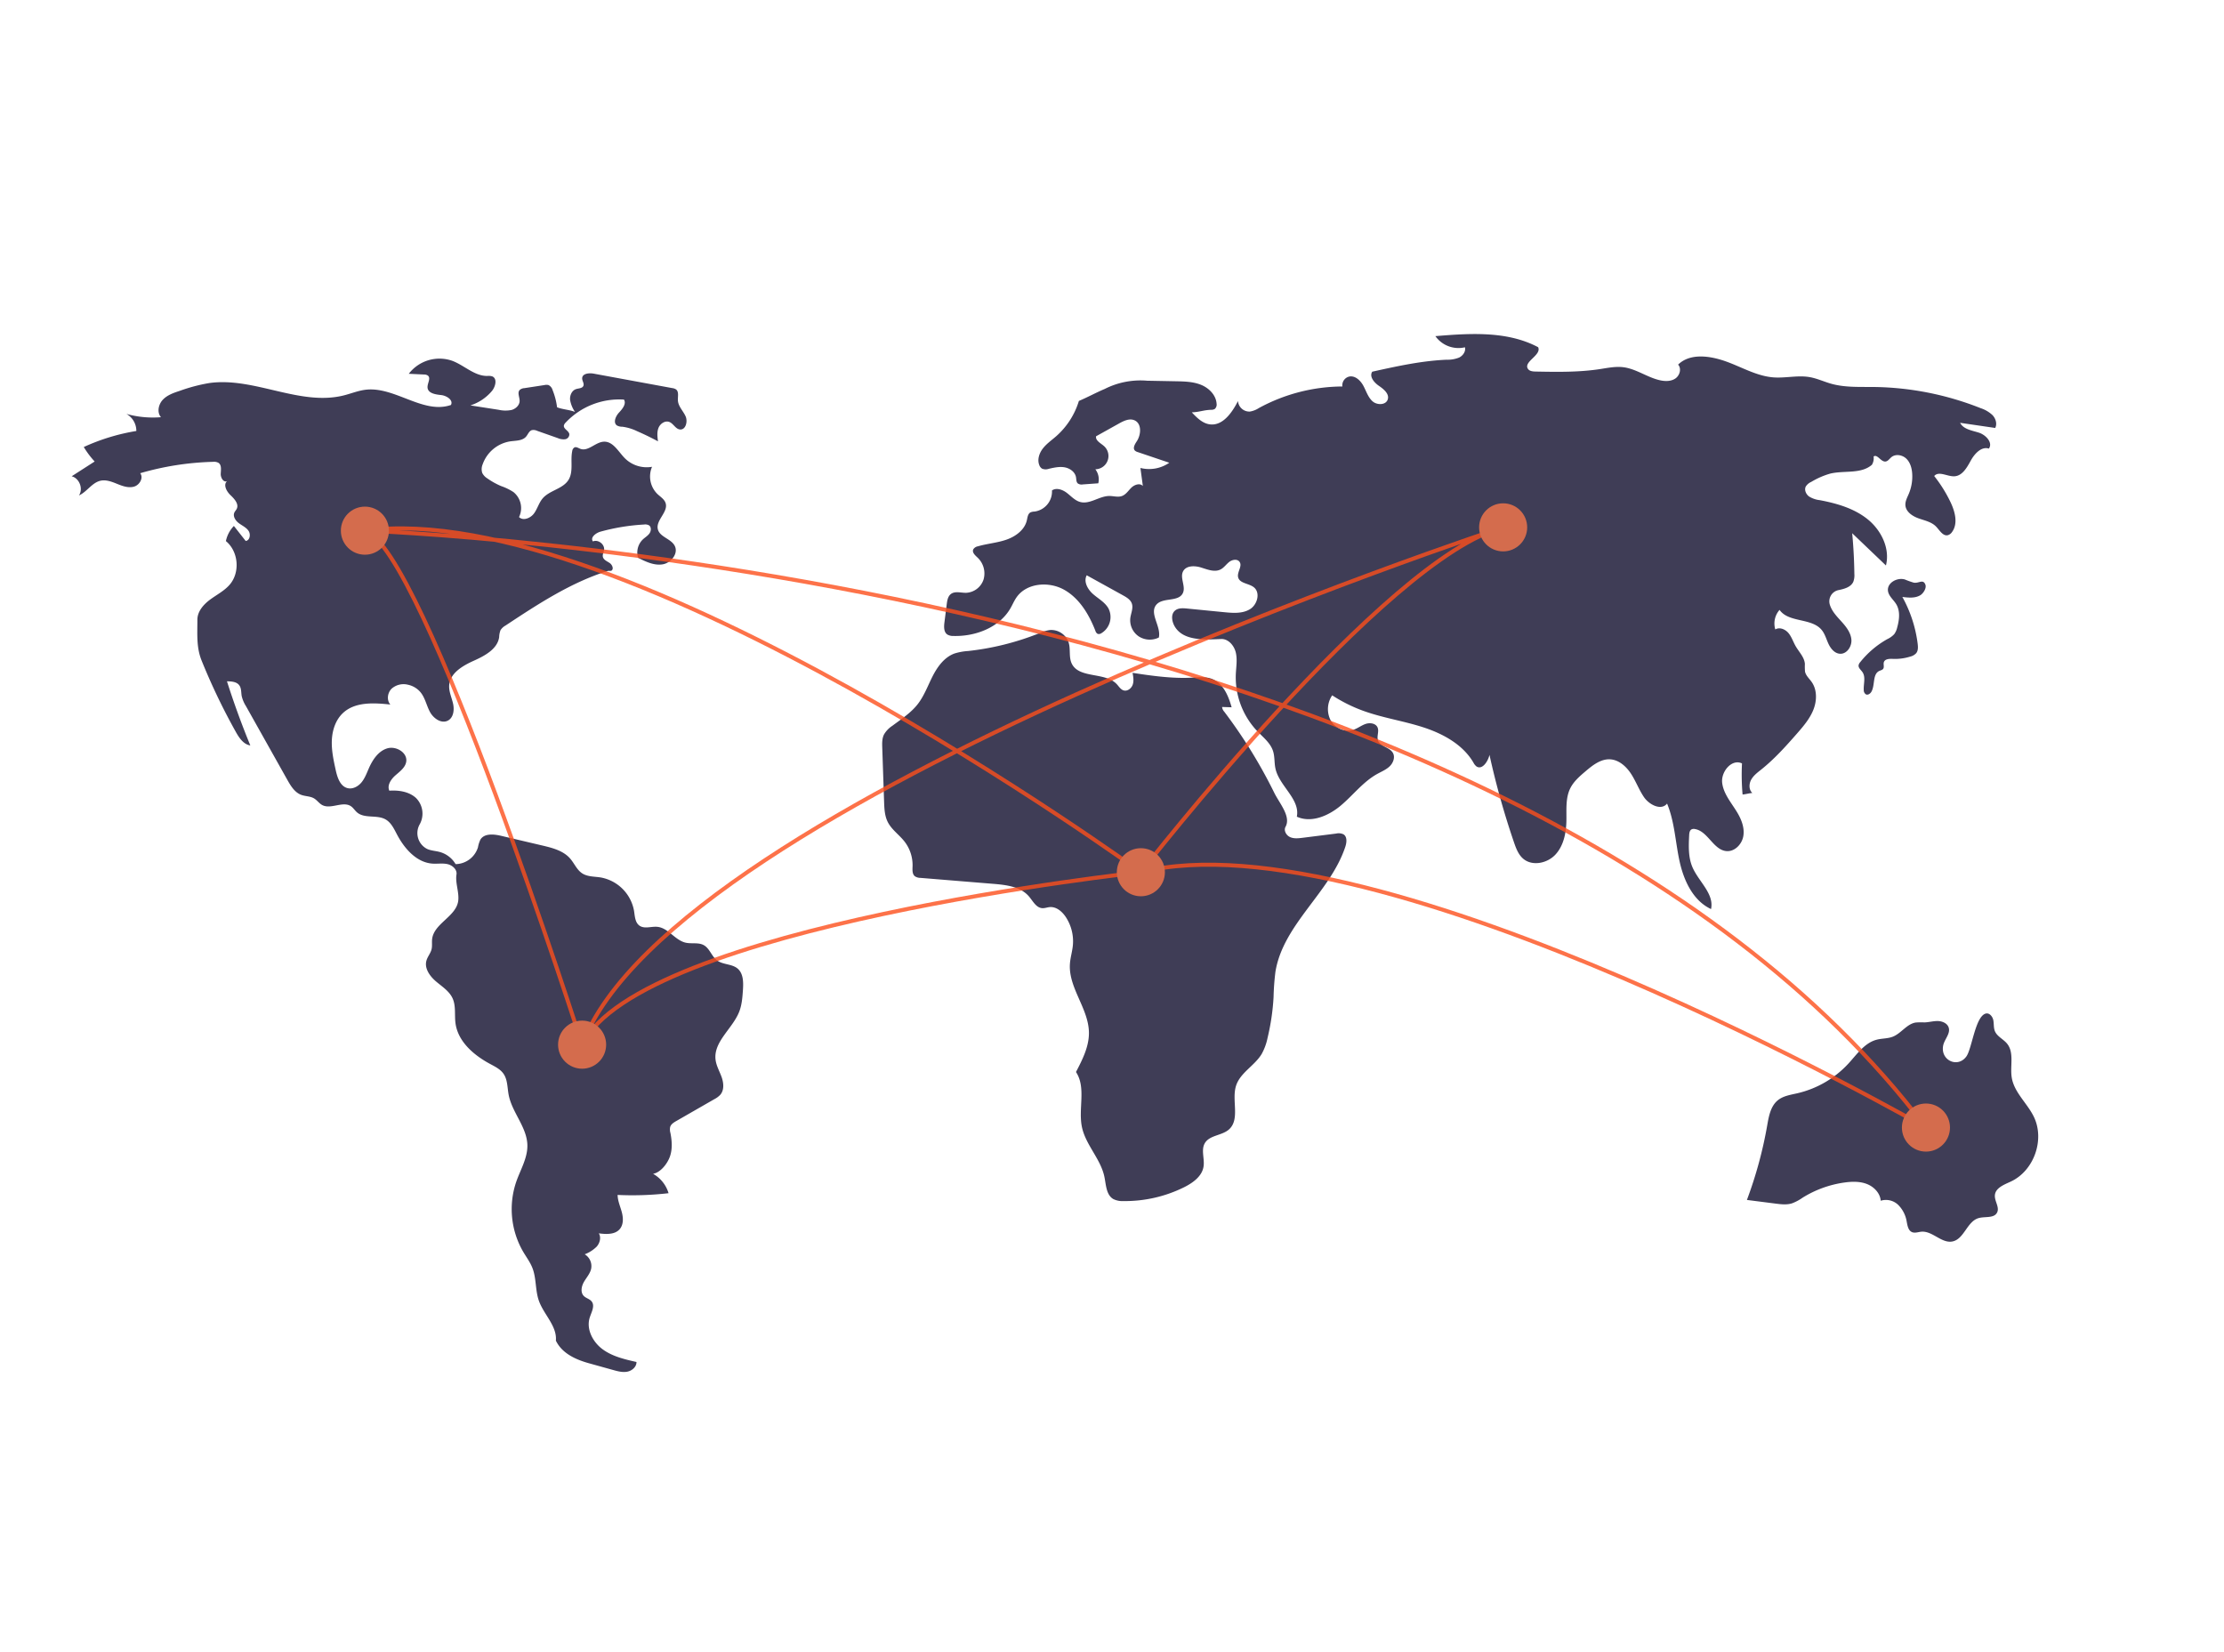
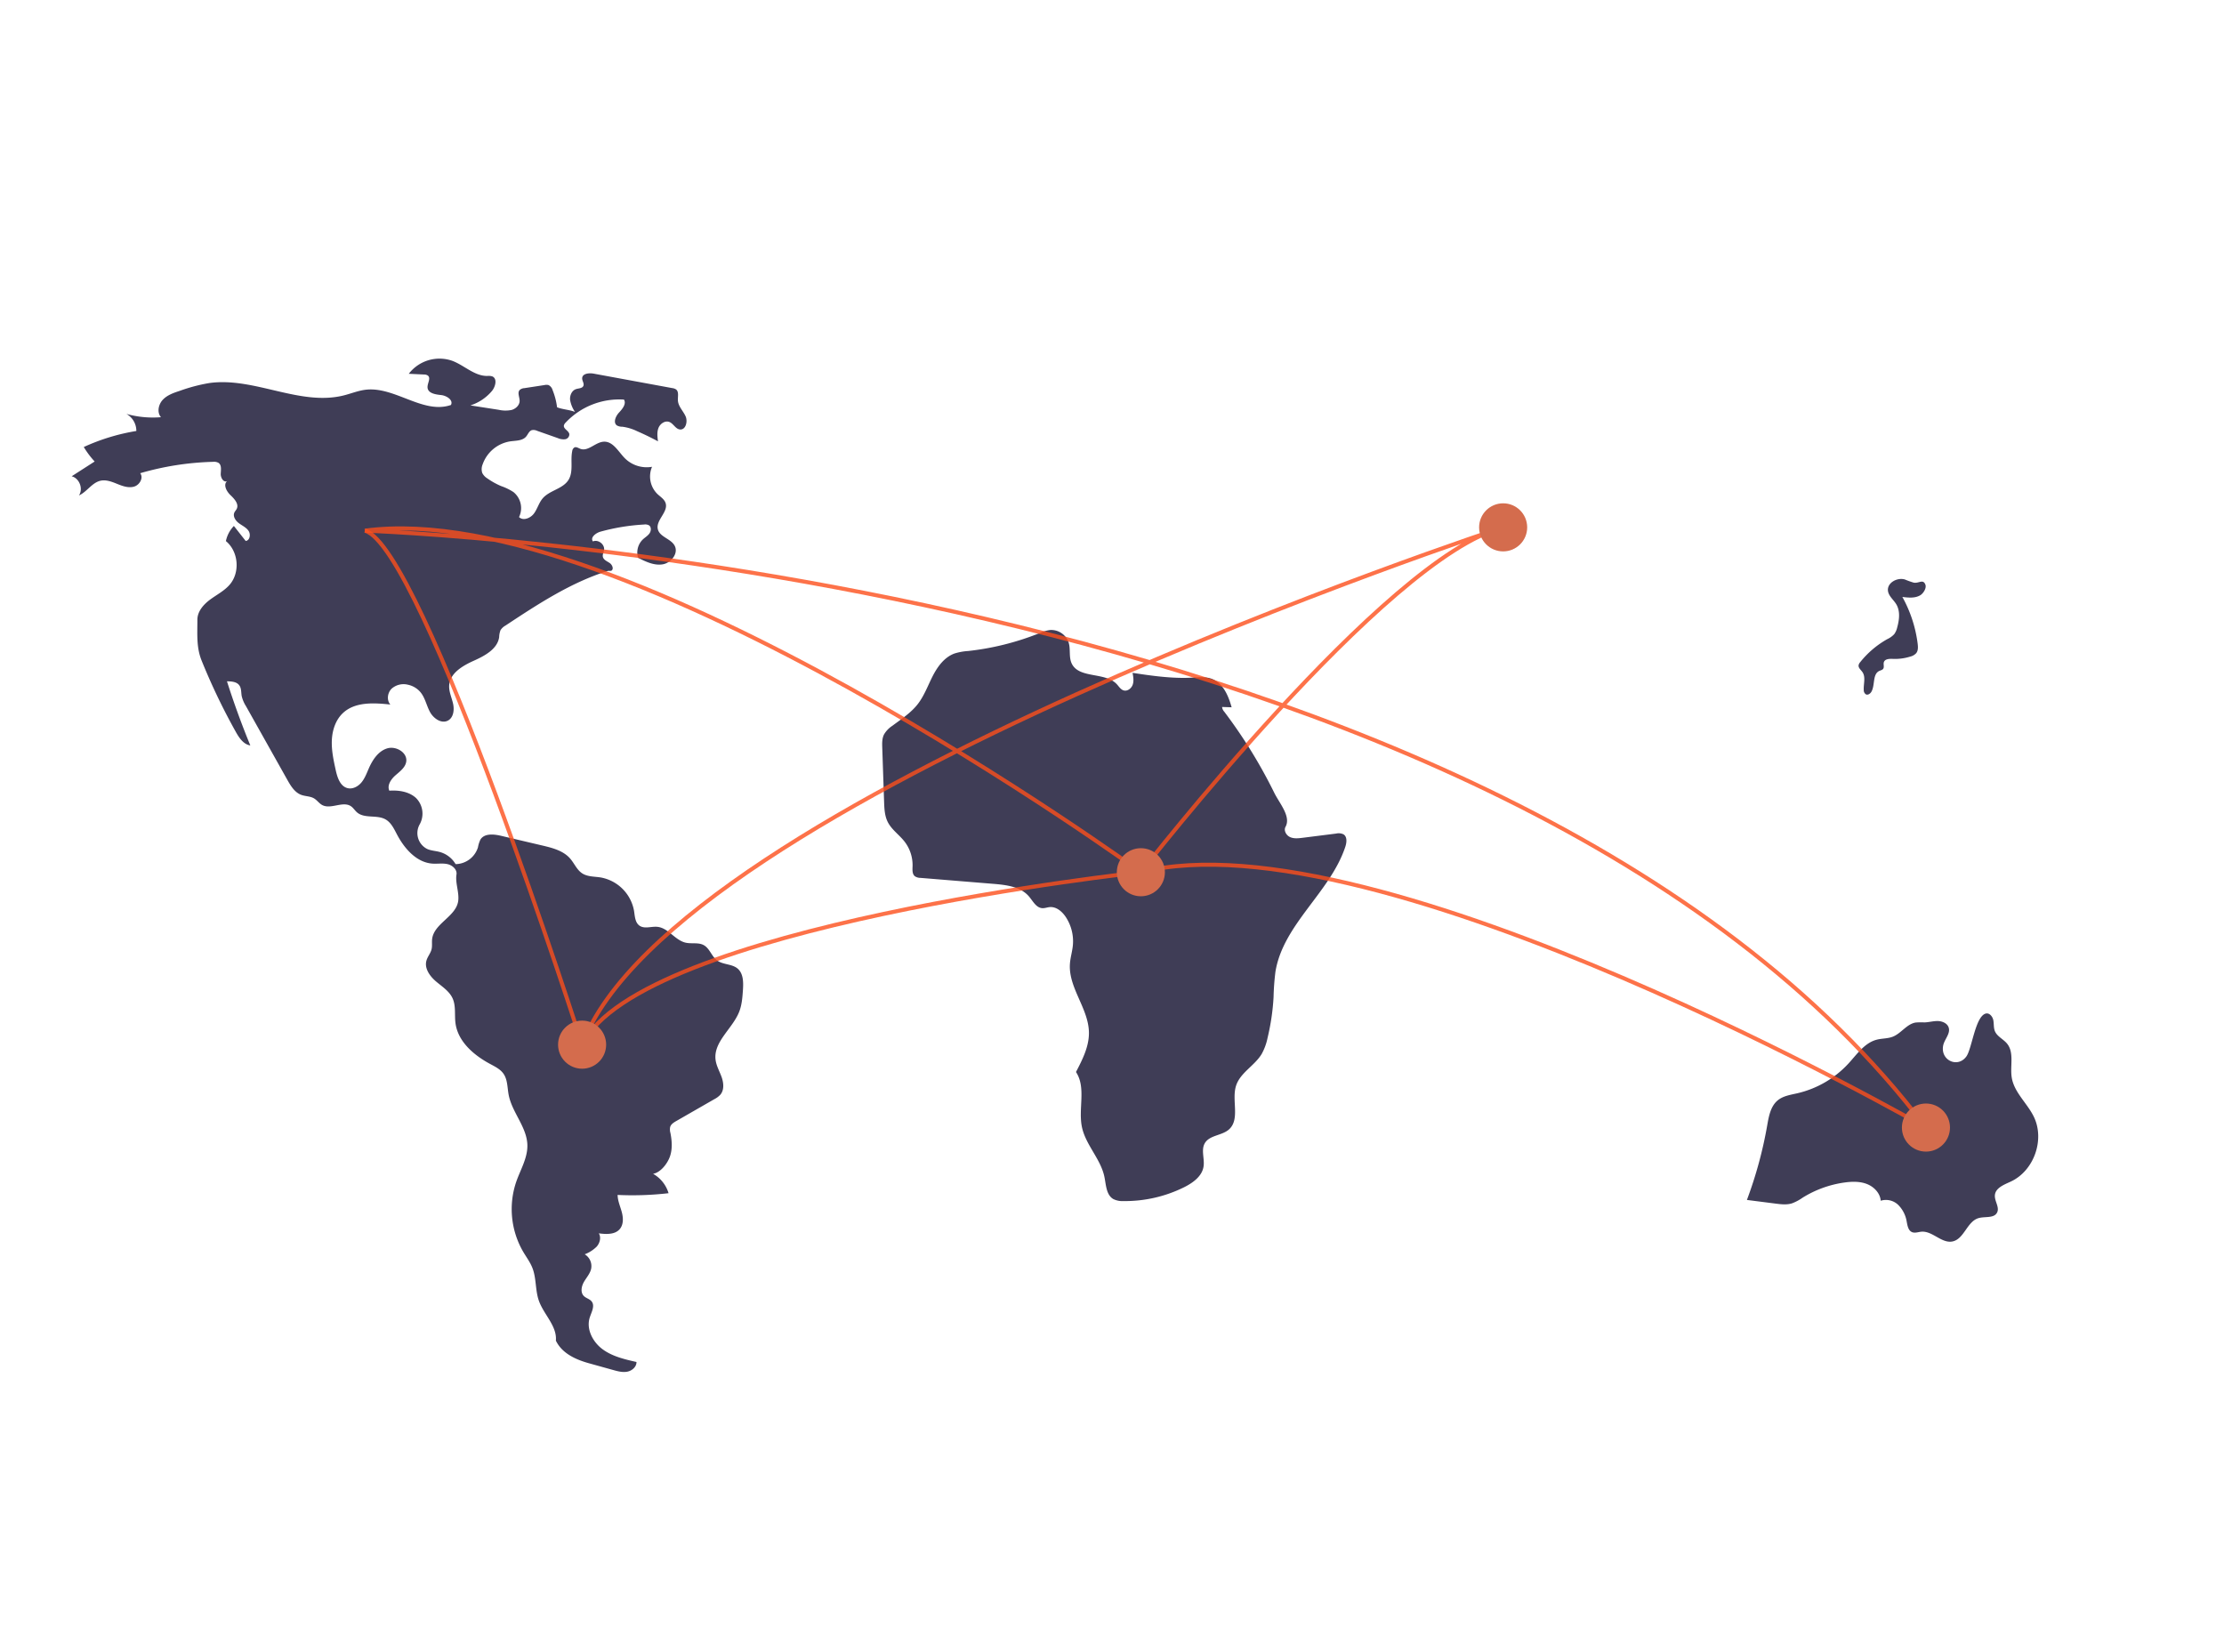
<svg xmlns="http://www.w3.org/2000/svg" width="1176.606" height="873.979" viewBox="32.422 123.793 1107.122 667.738">
  <path fill="#3f3d56" d="M309.732 249.217a34.4 34.4 0 0 0-2.248-8.604 3.9 3.9 0 0 0-1.98-2.439 4.1 4.1 0 0 0-1.964-.022l-10.088 1.544a3.87 3.87 0 0 0-2.301.894c-1.314 1.382-.02 3.606-.06 5.513-.046 2.143-1.95 3.883-4.016 4.459a15.2 15.2 0 0 1-6.38-.08l-14.104-2.191a23.26 23.26 0 0 0 10.67-7.121c1.856-2.199 2.844-6.304.161-7.346a6.6 6.6 0 0 0-2.45-.196c-6.39.05-11.419-5.286-17.402-7.534a19.24 19.24 0 0 0-21.654 6.456l7.514.362a3.34 3.34 0 0 1 2.001.534c1.647 1.353-.4 3.952-.168 6.07.301 2.753 3.956 3.34 6.71 3.619s6.25 2.516 4.925 4.948c-13.846 4.769-27.937-9.324-42.479-7.589-3.68.44-7.155 1.885-10.749 2.794-21.95 5.554-44.644-9.264-67.068-6.126a85 85 0 0 0-14.64 3.861c-3.052 1.002-6.235 2.085-8.453 4.41s-3.061 6.298-.96 8.728a49.1 49.1 0 0 1-17.216-1.637 9.65 9.65 0 0 1 4.958 8.5 102.2 102.2 0 0 0-26.167 7.98 44 44 0 0 0 5.416 7.214l-11.445 7.353c3.867.974 5.866 6.247 3.617 9.54 4.01-1.783 6.494-6.398 10.782-7.333 2.809-.613 5.667.536 8.331 1.615s5.593 2.126 8.352 1.316 4.793-4.386 3.04-6.665a142.7 142.7 0 0 1 36.253-5.664 4.55 4.55 0 0 1 2.745.52c1.599 1.11 1.178 3.505 1.092 5.448s1.429 4.497 3.165 3.621c-2.043 1.772-.296 5.108 1.664 6.971s4.324 4.435 3.123 6.858c-.313.633-.844 1.14-1.146 1.777-.89 1.885.523 4.081 2.19 5.332s3.706 2.126 4.864 3.859.631 4.765-1.438 5.007l-5.882-7.468a15.3 15.3 0 0 0-3.974 7.53c6.238 5.099 7.176 15.478 1.954 21.613-2.669 3.135-6.464 5.04-9.776 7.486s-6.377 5.928-6.37 10.045c.015 7.113-.566 13.721 2.1 20.316a313 313 0 0 0 16.99 35.448c1.68 3.006 3.853 6.3 7.258 6.818q-6.455-15.714-11.621-31.917c2.243.009 4.836.187 6.15 2.004 1.09 1.505.856 3.552 1.194 5.378a16.7 16.7 0 0 0 2.125 4.995l20.55 36.604c1.703 3.035 3.657 6.292 6.912 7.521 2.082.786 4.49.638 6.406 1.769 1.502.886 2.513 2.46 4.044 3.295 4.33 2.362 10.349-2.167 14.394.652 1.157.807 1.893 2.087 2.959 3.01 3.736 3.236 9.865 1.071 14.178 3.485 2.78 1.556 4.22 4.667 5.703 7.486 3.714 7.062 9.724 13.98 17.683 14.543 2.5.177 5.054-.297 7.498.259s4.85 2.689 4.457 5.164c-.672 4.244 1.425 8.892.861 13.151-1.025 7.76-12.032 11.17-12.977 18.94-.207 1.7.117 3.457-.288 5.122-.497 2.04-2.03 3.702-2.574 5.73-1.032 3.845 1.722 7.67 4.748 10.257s6.634 4.816 8.289 8.437c1.748 3.826.89 8.288 1.458 12.457 1.241 9.1 9.101 15.847 17.19 20.197 2.465 1.325 5.111 2.608 6.707 4.907 2.082 3.001 1.874 6.957 2.57 10.543 1.702 8.781 9.095 16.017 9.305 24.96.149 6.356-3.384 12.122-5.495 18.12a42.26 42.26 0 0 0 3.45 35.045c1.58 2.666 3.468 5.18 4.585 8.07 1.993 5.157 1.346 11.02 3.184 16.235 2.43 6.895 9.106 12.59 8.467 19.872 3.03 6.294 9.723 9.386 16.453 11.26l12.062 3.357c2.31.643 4.723 1.291 7.074.826s4.596-2.419 4.536-4.815c-5.915-1.334-12.02-2.753-16.895-6.357s-8.216-10.023-6.366-15.797c.857-2.677 2.682-5.77.947-7.982-.993-1.266-2.81-1.597-3.93-2.753-1.748-1.803-1.147-4.831.11-7.005s3.072-4.116 3.578-6.575a6.86 6.86 0 0 0-3.215-7.138 17.05 17.05 0 0 0 5.97-3.831c1.57-1.793 2.295-4.557 1.06-6.595 3.667.465 7.997.693 10.405-2.113 1.922-2.24 1.79-5.59 1.03-8.442s-2.043-5.624-2.083-8.576a156 156 0 0 0 25.353-.86 16.44 16.44 0 0 0-7.708-9.653c3.81-.645 7.282-5.207 8.486-8.88s.897-7.672.153-11.464a6.15 6.15 0 0 1-.114-3.004c.429-1.367 1.772-2.202 3.015-2.916l18.914-10.862a11 11 0 0 0 3.025-2.233c1.982-2.328 1.688-5.842.673-8.725s-2.64-5.596-3.03-8.628c-1.17-9.067 8.537-15.573 11.813-24.109 1.285-3.35 1.547-6.99 1.796-10.57.267-3.844.287-8.31-2.664-10.787-2.83-2.374-7.25-1.845-10.212-4.054-2.714-2.025-3.65-5.958-6.616-7.594-2.693-1.485-6.07-.54-9.065-1.239-5.273-1.23-8.592-7.308-13.978-7.871-3.039-.317-6.478 1.168-8.969-.602-2.194-1.56-2.282-4.693-2.7-7.353a20.54 20.54 0 0 0-16.575-16.628c-3.133-.503-6.543-.312-9.209-2.034-2.699-1.743-3.936-5.007-6.056-7.422-3.417-3.891-8.799-5.274-13.84-6.459l-20.506-4.82c-3.64-.856-8.332-1.31-10.285 1.879a14.7 14.7 0 0 0-1.217 3.826 11.85 11.85 0 0 1-11.144 8.388 13.18 13.18 0 0 0-7.772-6.013c-2.08-.58-4.305-.644-6.288-1.496a8.833 8.833 0 0 1-3.832-12.253 10.995 10.995 0 0 0-1.88-13.225c-3.486-3.13-8.53-3.887-13.207-3.574-1.224-2.672.823-5.687 3.03-7.629s4.886-3.85 5.367-6.75c.755-4.562-5.065-8.027-9.484-6.667s-7.24 5.653-9.104 9.884c-1.07 2.428-1.98 4.984-3.667 7.031s-4.404 3.513-6.975 2.856c-3.638-.93-5.044-5.253-5.85-8.922-1.08-4.922-2.166-9.912-1.94-14.946s1.923-10.202 5.635-13.61c6.05-5.553 15.328-5.009 23.492-4.123-1.929-2.173-1.452-5.835.611-7.88a8.96 8.96 0 0 1 8.121-1.995 11.2 11.2 0 0 1 6.291 3.761c2.32 2.829 2.98 6.647 4.733 9.858s5.696 5.948 8.923 4.226c2.788-1.488 3.23-5.353 2.537-8.435s-2.168-6.08-1.916-9.23c.48-6.01 6.709-9.627 12.206-12.102s11.792-5.803 12.663-11.769a10.7 10.7 0 0 1 .652-3.42 6.7 6.7 0 0 1 2.462-2.315c16.044-10.603 32.354-21.335 50.692-27.128.954-.302 1.066.033 2.038-.203 1.36-.787.46-2.962-.845-3.839s-3.049-1.548-3.38-3.084c-.243-1.13.422-2.239.595-3.381.425-2.807-2.933-5.399-5.54-4.277-1.474-1.95 1.44-4.217 3.798-4.866a103 103 0 0 1 21.67-3.54 3.9 3.9 0 0 1 2.466.42c1.23.852 1.074 2.808.201 4.025s-2.23 1.981-3.316 3.01a9.05 9.05 0 0 0-2.348 9.106c3.826 1.946 7.985 3.95 12.223 3.264s7.998-5.447 6.006-9.25c-1.854-3.54-7.426-4.339-8.384-8.22-1.122-4.544 5.31-8.585 3.862-13.035-.635-1.95-2.578-3.097-4.069-4.504a12.22 12.22 0 0 1-2.674-13.552 15.42 15.42 0 0 1-13.523-4.231c-3.234-3.265-5.815-8.414-10.408-8.268-4.214.134-7.845 5.051-11.786 3.551-.97-.369-1.992-1.12-2.931-.68a2.42 2.42 0 0 0-1.094 1.815c-1.001 4.788.722 10.244-1.888 14.382-2.84 4.503-9.409 5.127-12.852 9.187-1.869 2.204-2.593 5.174-4.31 7.498s-5.365 3.801-7.426 1.776a10.235 10.235 0 0 0-2.78-12.445 27.3 27.3 0 0 0-6.142-2.987 36.4 36.4 0 0 1-6.86-3.824 6.76 6.76 0 0 1-2.52-2.695 6.14 6.14 0 0 1 .173-4.261 17.43 17.43 0 0 1 13.867-11.494c2.745-.374 5.94-.242 7.756-2.333.962-1.107 1.466-2.78 2.861-3.23a4.22 4.22 0 0 1 2.641.326l10.245 3.606a7.2 7.2 0 0 0 3.65.603 2.474 2.474 0 0 0 2.14-2.6c-.328-1.701-2.946-2.518-2.707-4.234a2.83 2.83 0 0 1 .857-1.441 36.63 36.63 0 0 1 29.051-11.473c1.294 2.124-.752 4.64-2.453 6.452s-3.07 5.053-1.012 6.448a5.64 5.64 0 0 0 2.728.615 23.8 23.8 0 0 1 7.261 2.202q5.31 2.311 10.417 5.057c-.3-2.245-.587-4.61.263-6.708s3.27-3.745 5.382-2.928c2.035.788 3.079 3.483 5.248 3.73 2.892.33 4.034-3.944 2.825-6.593s-3.6-4.867-3.8-7.772c-.134-1.96.611-4.39-.954-5.576a4.26 4.26 0 0 0-1.847-.648l-39.084-7.192c-2.32-.427-5.674-.1-5.777 2.258-.057 1.316 1.118 2.618.598 3.828-.556 1.291-2.382 1.173-3.711 1.63-2.063.709-3.099 3.158-2.9 5.33a14.8 14.8 0 0 0 2.448 6.008c-2.543-1.063-6.392-1.258-8.934-2.322M999.72 567.076c.58-3.184 3.756-5.997 2.767-9.08-.684-2.131-3.156-3.184-5.394-3.236s-4.437.614-6.675.677a32.5 32.5 0 0 0-4.37.062c-4.443.73-7.181 5.386-11.368 7.042-2.546 1.007-5.405.814-8.053 1.51-6.01 1.58-9.813 7.26-14.014 11.838a50 50 0 0 1-25.384 14.803c-3.417.792-7.09 1.298-9.806 3.517-3.597 2.94-4.483 7.977-5.283 12.553a207.3 207.3 0 0 1-10.093 37.05l14.27 1.823c2.714.346 5.525.685 8.14-.119a23.6 23.6 0 0 0 5.353-2.851 53.4 53.4 0 0 1 20.88-7.537c3.736-.513 7.654-.607 11.161.782s6.516 4.54 6.81 8.3a8.77 8.77 0 0 1 8.762 2.13 15.23 15.23 0 0 1 4.183 8.352c.376 1.952.752 4.291 2.564 5.11 1.478.669 3.173-.051 4.79-.18 5.486-.44 10.04 5.958 15.432 4.856 5.783-1.181 7.203-9.843 12.846-11.578 3.24-.996 7.786.215 9.337-2.799 1.368-2.657-1.36-5.723-1.08-8.698.347-3.663 4.668-5.218 8-6.78 11.483-5.39 16.933-20.846 11.368-32.245-3.297-6.755-9.785-12.071-10.983-19.491-.922-5.709 1.328-12.366-2.311-16.86-1.852-2.285-4.987-3.547-6.089-6.275-.693-1.717-.414-3.665-.788-5.478s-1.955-3.711-3.746-3.241c-5.199 1.365-6.858 17.425-9.641 21.327-4.232 5.932-12.918 2.024-11.585-5.284M985.067 336.514a43 43 0 0 1-4.377-1.564c-3.847-1.154-8.936 1.673-8.424 5.656.341 2.647 2.804 4.431 4.164 6.727 2.018 3.404 1.48 7.722.42 11.535a9 9 0 0 1-1.456 3.282 11.1 11.1 0 0 1-3.446 2.48 46.1 46.1 0 0 0-13.49 11.46 3.3 3.3 0 0 0-.815 1.535c-.183 1.345 1.168 2.325 1.933 3.447 1.697 2.491.47 5.844.638 8.855a2.5 2.5 0 0 0 1.055 2.196c1.023.52 2.236-.363 2.79-1.368 1.841-3.334.455-8.687 3.908-10.295.653-.304 1.445-.432 1.88-1.006.692-.91.025-2.258.375-3.346.526-1.633 2.76-1.707 4.475-1.634a25.4 25.4 0 0 0 8.724-1.162 5.8 5.8 0 0 0 2.888-1.672c1.032-1.288.94-3.12.734-4.758a64.5 64.5 0 0 0-7.62-23.25c3.034.388 6.334.724 8.951-.857 1.466-.885 3.223-3.532 2.497-5.334-1.15-2.85-3.227-.45-5.804-.927M596.218 381.42c.363 1.947.72 3.997.081 5.872s-2.645 3.441-4.54 2.867c-1.47-.446-2.32-1.925-3.365-3.053-5.808-6.27-18.912-2.64-22.5-10.397-1.464-3.166-.47-6.959-1.468-10.301a9.17 9.17 0 0 0-9.285-6.308 19 19 0 0 0-5.343 1.595 134.7 134.7 0 0 1-35.402 8.854 29 29 0 0 0-6.802 1.238c-4.988 1.808-8.396 6.432-10.82 11.151s-4.217 9.827-7.468 14.02c-3.418 4.405-8.207 7.49-12.673 10.828a12.9 12.9 0 0 0-4.181 4.381c-.969 1.989-.914 4.301-.839 6.511l.913 26.844c.118 3.453.265 7.029 1.81 10.119 1.93 3.858 5.742 6.385 8.387 9.794a19.18 19.18 0 0 1 3.98 12.25c-.057 1.777-.233 3.88 1.15 4.995a5.06 5.06 0 0 0 2.831.814l36.312 2.972c6.387.523 13.466 1.383 17.636 6.249 1.968 2.297 3.55 5.6 6.564 5.846 1.293.106 2.551-.425 3.845-.528 3.263-.258 6.13 2.219 7.938 4.947a21.94 21.94 0 0 1 3.525 14.08c-.297 3.112-1.262 6.137-1.47 9.256-.791 11.868 9.27 22.179 9.465 34.071.114 6.995-3.206 13.531-6.444 19.733 5.225 7.916.947 18.457 3.027 27.711 1.973 8.78 9.294 15.653 11.118 24.465.835 4.034.883 8.999 4.44 11.076a10.1 10.1 0 0 0 5.025 1.006 66.24 66.24 0 0 0 30.165-6.867c4.399-2.183 8.958-5.441 9.726-10.291.62-3.911-1.364-8.286.654-11.693 2.38-4.015 8.474-3.697 11.974-6.784 5.679-5.009 1.25-14.56 3.552-21.774 2.068-6.484 9.187-9.928 12.716-15.748a28 28 0 0 0 2.955-8.009 114.2 114.2 0 0 0 3.006-20.426 122 122 0 0 1 .925-12.512c3.804-23.637 27.173-39.466 34.76-62.174.724-2.168 1.065-5.057-.865-6.284a5.53 5.53 0 0 0-3.674-.384l-16.739 2.11c-2.079.262-4.283.507-6.192-.357s-3.278-3.279-2.265-5.113c2.843-5.15-3.005-11.657-5.603-16.935a250 250 0 0 0-24.885-40.357 4.1 4.1 0 0 1-1.09-2.368l4.75.158c-1.604-5.754-4.25-12.051-9.84-14.156-3.151-1.187-6.64-.776-10-.593-9.628.526-19.949-.927-29.477-2.4" />
-   <path fill="#3f3d56" d="M625.702 251.745c2.52 2.675 5.342 5.511 8.987 5.978 6.438.823 11.067-5.834 14.014-11.617a5.676 5.676 0 0 0 5.923 5.251 11.7 11.7 0 0 0 4.455-1.742 87.77 87.77 0 0 1 41.58-10.748 4.49 4.49 0 0 1 3.428-4.936c2.956-.586 5.618 1.969 7.044 4.623s2.314 5.731 4.58 7.718 6.65 1.9 7.544-.977c.86-2.762-2.018-5.118-4.409-6.746s-4.91-4.643-3.3-7.046c12.213-2.703 24.502-5.417 37-5.954a15.5 15.5 0 0 0 6.228-1.073c1.906-.935 3.42-3.059 2.908-5.119a14.1 14.1 0 0 1-14.718-5.551c17.34-1.431 35.785-2.651 51.153 5.509 1.844 3.959-7.555 7.253-5.04 10.823.802 1.14 2.409 1.273 3.802 1.299 10.679.198 21.42.392 31.98-1.22 3.858-.59 7.755-1.421 11.63-.943 6.452.796 11.971 5.101 18.32 6.505 2.583.571 5.48.59 7.658-.912s3.115-4.925 1.33-6.879c5.977-5.858 15.897-4.406 23.782-1.601s15.356 7.327 23.702 7.952c5.984.448 12.052-1.161 17.966-.138 3.716.643 7.175 2.296 10.807 3.312 6.869 1.92 14.136 1.515 21.268 1.608a149 149 0 0 1 53.106 10.552 15.8 15.8 0 0 1 5.904 3.488c1.573 1.685 2.375 4.303 1.318 6.352l-17.473-2.553c1.646 3.24 5.905 3.793 9.364 4.91s7.045 4.938 4.966 7.92c-3.747-1.193-7.143 2.554-9.036 6.001s-4.2 7.576-8.128 7.786c-3.516.188-7.77-2.806-10.062-.133a68.6 68.6 0 0 1 8.086 12.927c2.264 4.718 3.877 10.663.816 14.908a3.86 3.86 0 0 1-2.066 1.602c-2.5.633-4.124-2.425-5.917-4.279-2.259-2.336-5.675-2.997-8.735-4.093s-6.282-3.25-6.521-6.49c-.149-2.017.916-3.892 1.7-5.755a22.2 22.2 0 0 0 1.684-9.944c-.171-2.735-.938-5.58-2.903-7.491s-5.356-2.518-7.465-.767c-.984.816-1.772 2.123-3.05 2.172-2.258.086-3.991-3.85-5.808-2.507a6.17 6.17 0 0 1-.839 4.128c-5.42 4.715-13.748 2.72-20.736 4.386a39 39 0 0 0-9.46 4.131 6.1 6.1 0 0 0-2.705 2.27c-.872 1.695.09 3.866 1.627 4.993a12.9 12.9 0 0 0 5.365 1.831c8.52 1.614 17.163 4.112 23.89 9.584s11.136 14.518 9.008 22.923l-16.8-16.053q.956 10.11 1.085 20.277a9.1 9.1 0 0 1-.532 3.9c-1.198 2.646-4.444 3.536-7.289 4.12a5.71 5.71 0 0 0-4.382 7.315c1.01 3.294 3.53 5.863 5.838 8.422s4.578 5.468 4.88 8.9-2.288 7.302-5.725 7.063c-2.606-.18-4.54-2.513-5.651-4.877s-1.773-4.998-3.443-7.006c-5.055-6.08-16.41-3.475-20.938-9.956a10.24 10.24 0 0 0-2.117 9.746c2.106-1.32 4.99-.094 6.573 1.822s2.33 4.374 3.573 6.526c1.677 2.904 4.347 5.479 4.58 8.825a29 29 0 0 0 .065 3.795c.415 2.027 2.129 3.483 3.317 5.177 2.764 3.943 2.628 9.36.846 13.833s-4.983 8.211-8.153 11.835c-5.538 6.33-11.189 12.623-17.754 17.88-1.873 1.5-3.873 2.975-5.04 5.072s-1.226 5.04.567 6.636c-1.283.064-3.584.695-4.866.76a113 113 0 0 1-.294-15.478c-5.062-2.43-10.513 4.08-9.86 9.657s4.688 10.054 7.56 14.88c2.1 3.529 3.661 7.644 2.96 11.69s-4.313 7.78-8.405 7.423c-6.507-.568-9.23-9.91-15.674-10.98a2.63 2.63 0 0 0-1.696.17c-.956.524-1.122 1.804-1.176 2.894-.264 5.35-.492 10.91 1.596 15.843 3.055 7.215 10.947 13.274 9.291 20.932-8.918-4.145-13.554-14.146-15.66-23.752s-2.456-19.691-6.23-28.772c-2.865 3.672-8.888.636-11.506-3.217-2.482-3.653-4.01-7.878-6.418-11.58s-6.098-7.017-10.51-7.22c-4.625-.214-8.636 2.96-12.164 5.959-2.901 2.466-5.88 5.03-7.575 8.439-2.468 4.96-1.822 10.809-1.941 16.348-.129 5.989-1.398 12.307-5.48 16.691s-11.615 5.912-16.117 1.96c-2.35-2.062-3.488-5.144-4.502-8.103a397 397 0 0 1-12.188-43.51c-.756 3.36-3.707 7.691-6.526 5.712a5.84 5.84 0 0 1-1.504-1.938c-5.258-8.912-14.996-14.257-24.835-17.463s-20.19-4.7-29.92-8.223a75.8 75.8 0 0 1-15.521-7.73 12.21 12.21 0 0 0-.746 12.486c2.158 3.821 7.042 6.032 11.223 4.697 2.16-.69 3.985-2.19 6.128-2.931s5.021-.377 5.959 1.688c.897 1.977-.46 4.368.213 6.433 1.025 3.143 5.766 3.385 7.424 6.246 1.234 2.129.219 4.955-1.542 6.673s-4.112 2.66-6.262 3.855c-6.976 3.879-11.937 10.501-18.034 15.653s-14.698 8.914-21.964 5.61c1.732-8.77-8.715-15.21-10.637-23.94-.633-2.874-.305-5.926-1.208-8.726-1.308-4.055-4.905-6.843-7.856-9.915a38.91 38.91 0 0 1-10.672-28.31c.16-3.608.822-7.275 0-10.792s-3.734-6.921-7.342-6.762c-8.241.364-18.623.977-22.947-6.048-1.543-2.507-2.215-6.18.017-8.1 1.574-1.356 3.897-1.228 5.964-1.025l18.568 1.827c4.343.427 9.037.78 12.764-1.49s5.342-8.298 1.89-10.969c-2.52-1.952-7.038-1.846-7.77-4.949-.611-2.584 2.25-5.517.704-7.676-1.107-1.549-3.598-1.12-5.107.042s-2.604 2.858-4.293 3.737c-2.963 1.542-6.504.075-9.691-.923s-7.462-1.082-9.008 1.879c-1.729 3.311 1.534 7.65-.182 10.968-2.269 4.387-9.953 1.89-13.14 5.663-3.656 4.33 2.489 10.786 1.256 16.317a10.16 10.16 0 0 1-10.007-.562 9.72 9.72 0 0 1-4.201-9.05c.305-2.489 1.602-5.029.733-7.38-.703-1.901-2.611-3.033-4.386-4.014l-18.044-9.97c-1.675 3.107.443 6.96 3.092 9.294s5.966 4.092 7.706 7.164a9.404 9.404 0 0 1-3.538 12.398 2.17 2.17 0 0 1-1.789.312 2.5 2.5 0 0 1-1.16-1.56c-3.184-8.147-7.964-16.18-15.606-20.436s-18.623-3.381-23.634 3.788c-1.19 1.703-1.99 3.644-3.026 5.445-5.51 9.565-17.32 14.095-28.354 13.799a5.63 5.63 0 0 1-3.093-.727c-1.783-1.232-1.703-3.845-1.43-5.995l1.158-9.125c.233-1.832.57-3.857 2.02-5 2.044-1.613 4.993-.596 7.596-.633a9.63 9.63 0 0 0 8.738-6.744 10.85 10.85 0 0 0-3.02-10.789c-1.194-1.12-2.795-2.528-2.165-4.04a3.34 3.34 0 0 1 2.342-1.576c4.676-1.358 9.617-1.714 14.215-3.316s9.057-4.88 10.146-9.626c.334-1.455.486-3.216 1.792-3.938a5.4 5.4 0 0 1 2.071-.423 10.08 10.08 0 0 0 8.644-10.505c2.204-1.54 5.291-.408 7.423 1.23s4.014 3.802 6.608 4.508c4.834 1.315 9.506-2.965 14.516-2.985 2.107-.008 4.288.737 6.27.023 2.01-.724 3.21-2.725 4.751-4.202s4.248-2.38 5.672-.788l-1.212-8.982a17.66 17.66 0 0 0 14.37-2.598l-15.672-5.295a3.4 3.4 0 0 1-1.465-.783c-1.14-1.227-.008-3.14.919-4.534 2.216-3.336 2.588-8.832-1.057-10.493-2.488-1.134-5.343.227-7.731 1.558l-11.439 6.378c-.363 2.175 2.296 3.407 3.943 4.871a6.611 6.611 0 0 1-4.311 11.552 8.24 8.24 0 0 1 1.471 6.984l-7.696.554a3.33 3.33 0 0 1-2.496-.488c-.823-.73-.712-2.012-.902-3.096-.46-2.617-3.023-4.451-5.639-4.921s-5.29.132-7.88.727a4.7 4.7 0 0 1-3.387-.078 3.4 3.4 0 0 1-1.34-1.691c-1.135-2.753-.074-5.989 1.75-8.343s4.319-4.075 6.56-6.034a38.24 38.24 0 0 0 11.372-17.638c4.237-1.775 8.623-4.187 12.86-5.962a39.35 39.35 0 0 1 21.151-4.098l14.348.274c4.248.08 8.611.185 12.539 1.804s7.38 5.123 7.65 9.363a2.87 2.87 0 0 1-.92 2.627 3.4 3.4 0 0 1-1.813.409c-3.962.14-5.651 1.126-9.613 1.266" />
  <path fill="none" stroke-miterlimit="10" stroke-width="2" d="M1002.867 620.795s-273.2-156.823-390.818-127.109c0 0-249.265 26.825-278.154 85.84 0 0-79.236-247.615-108.125-255.869" opacity=".8" style="stroke:#fc4f1c" transform="translate(-11.697 -13.01)" />
  <path fill="none" stroke-miterlimit="10" stroke-width="2" d="M333.895 579.526c45.81-122.157 458.5-257.52 458.5-257.52-58.602 14.858-180.346 171.68-180.346 171.68S354.53 306.324 225.77 323.657c0 0 567.038 18.572 777.097 297.138" opacity=".8" style="stroke:#fc4f1c" transform="translate(-11.697 -13.01)" />
-   <circle cx="214.074" cy="310.647" r="11.968" fill="#D46C4D" />
  <circle cx="322.199" cy="566.515" r="11.968" fill="#D46C4D" />
  <circle cx="780.698" cy="308.996" r="11.968" fill="#D46C4D" />
  <circle cx="991.171" cy="607.784" r="11.968" fill="#D46C4D" />
  <circle cx="600.352" cy="480.675" r="11.968" fill="#D46C4D" />
</svg>